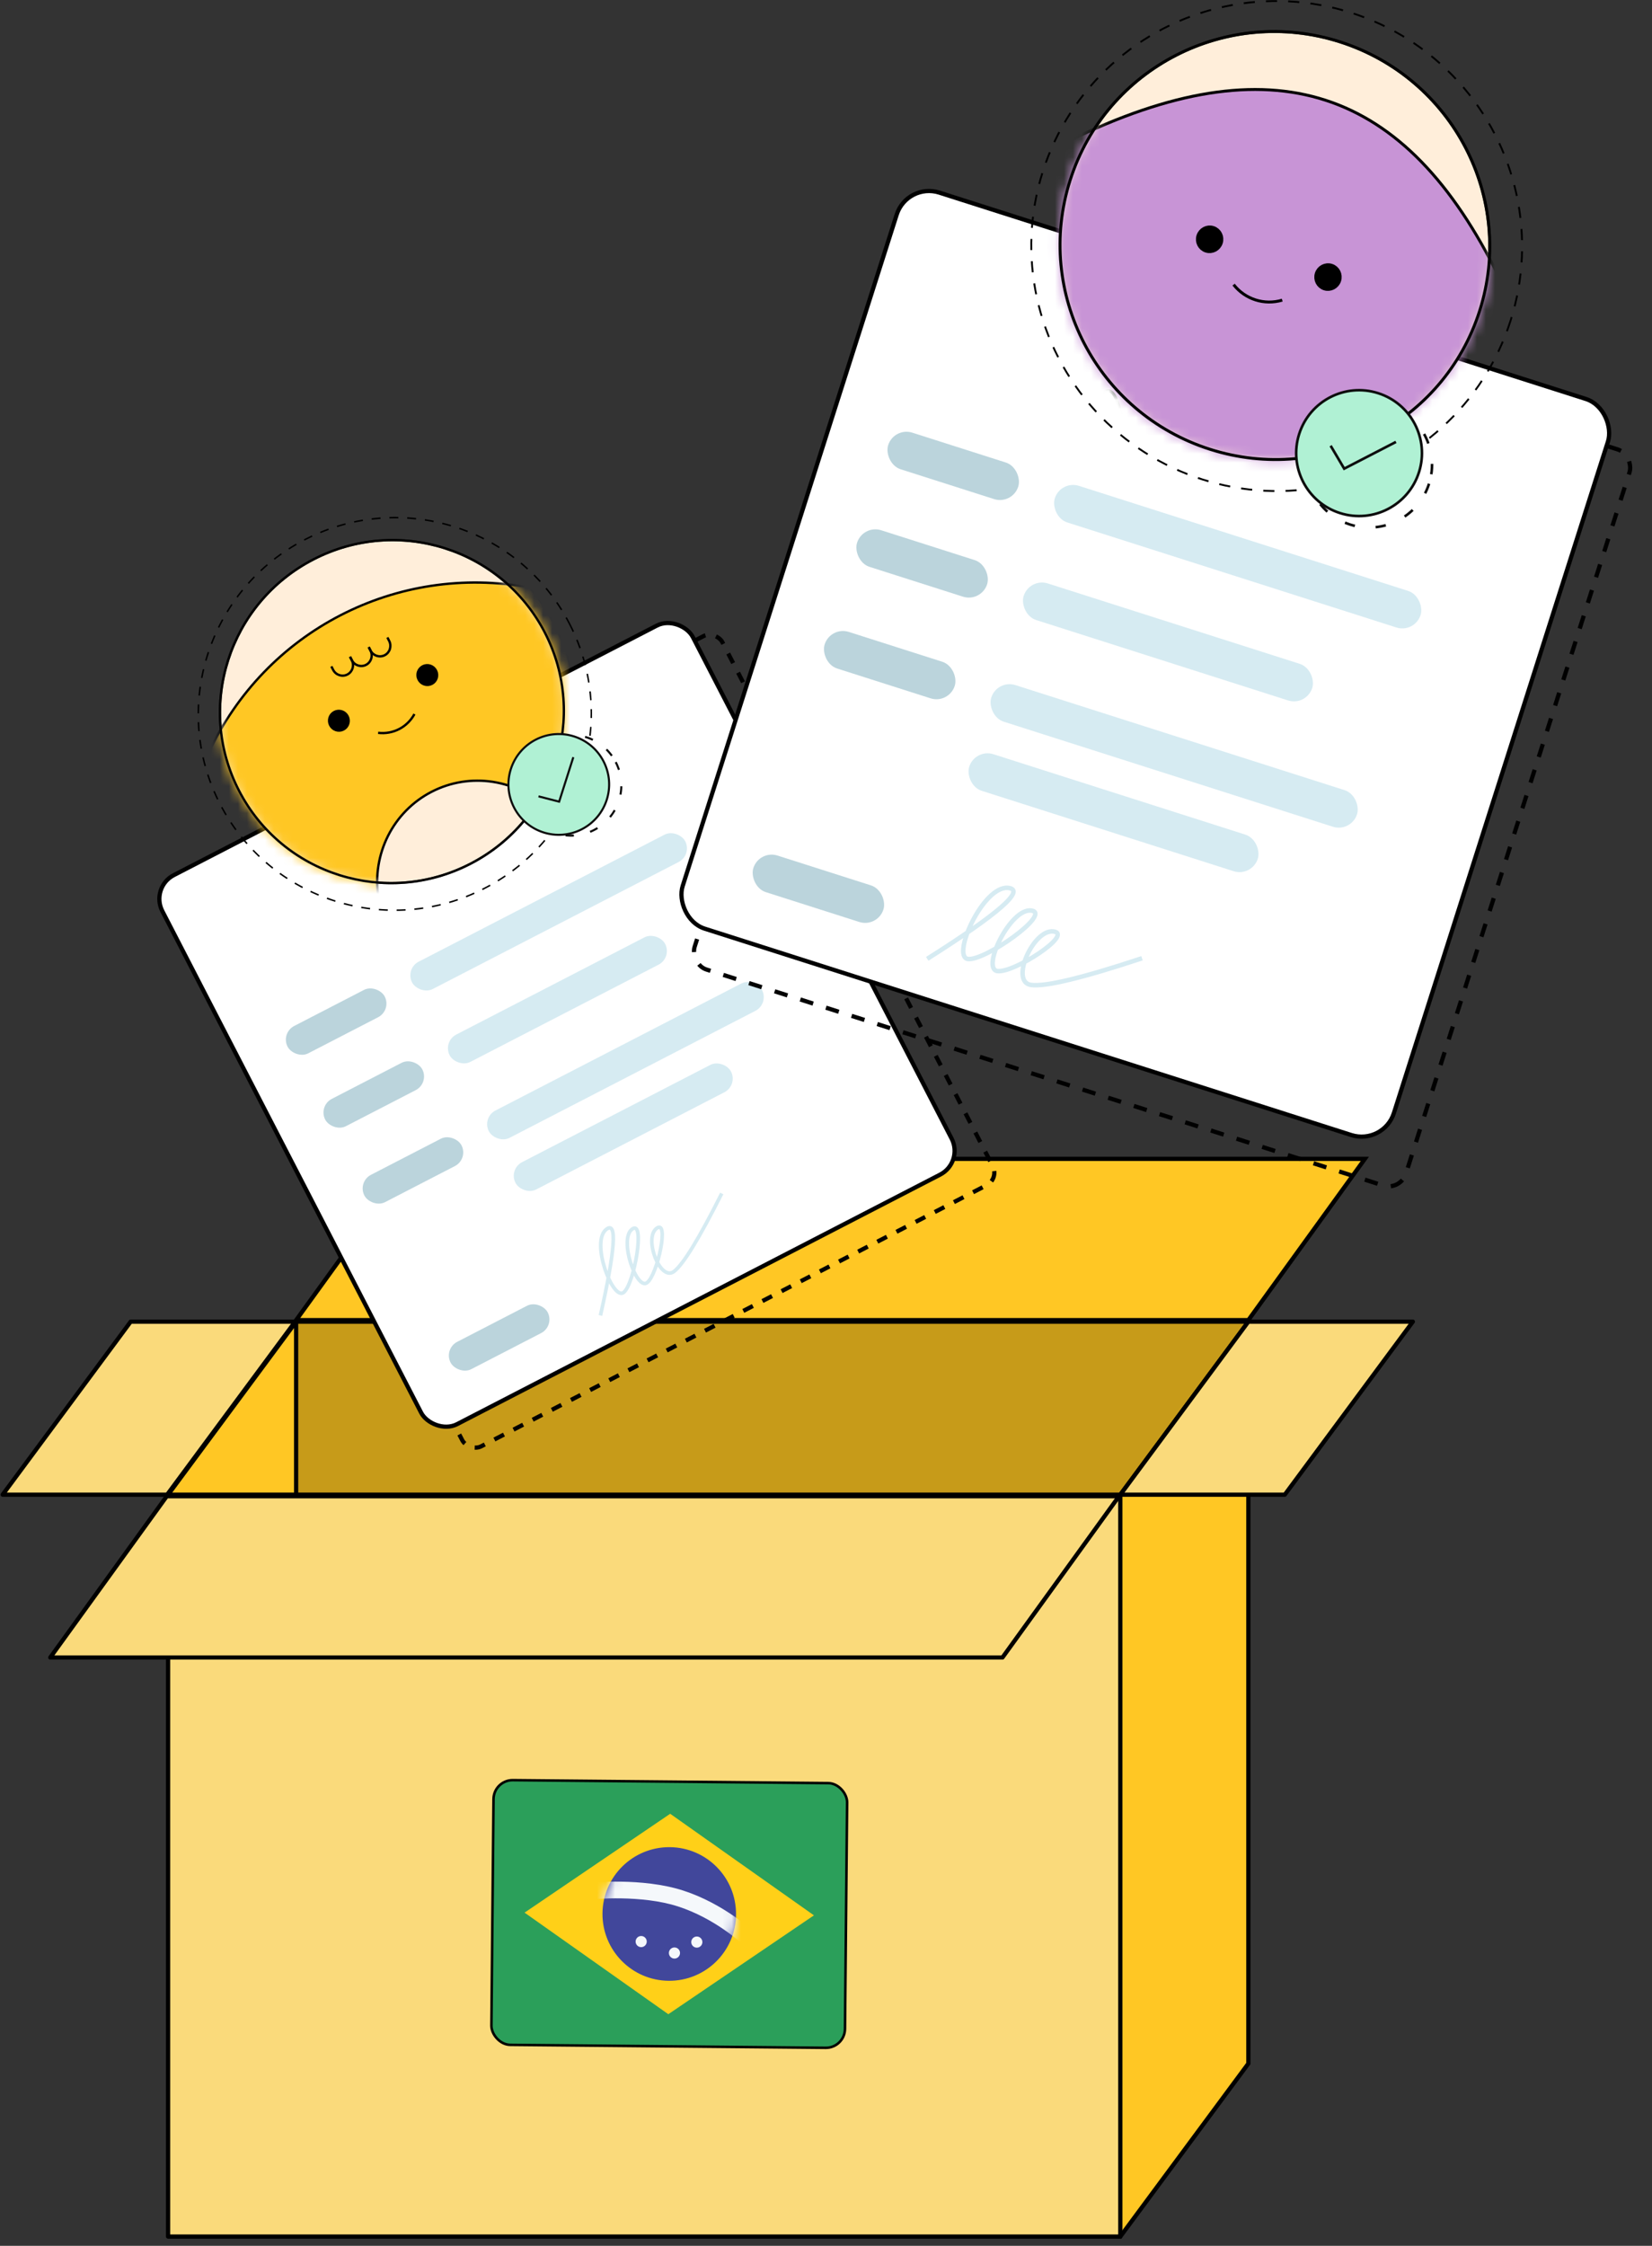
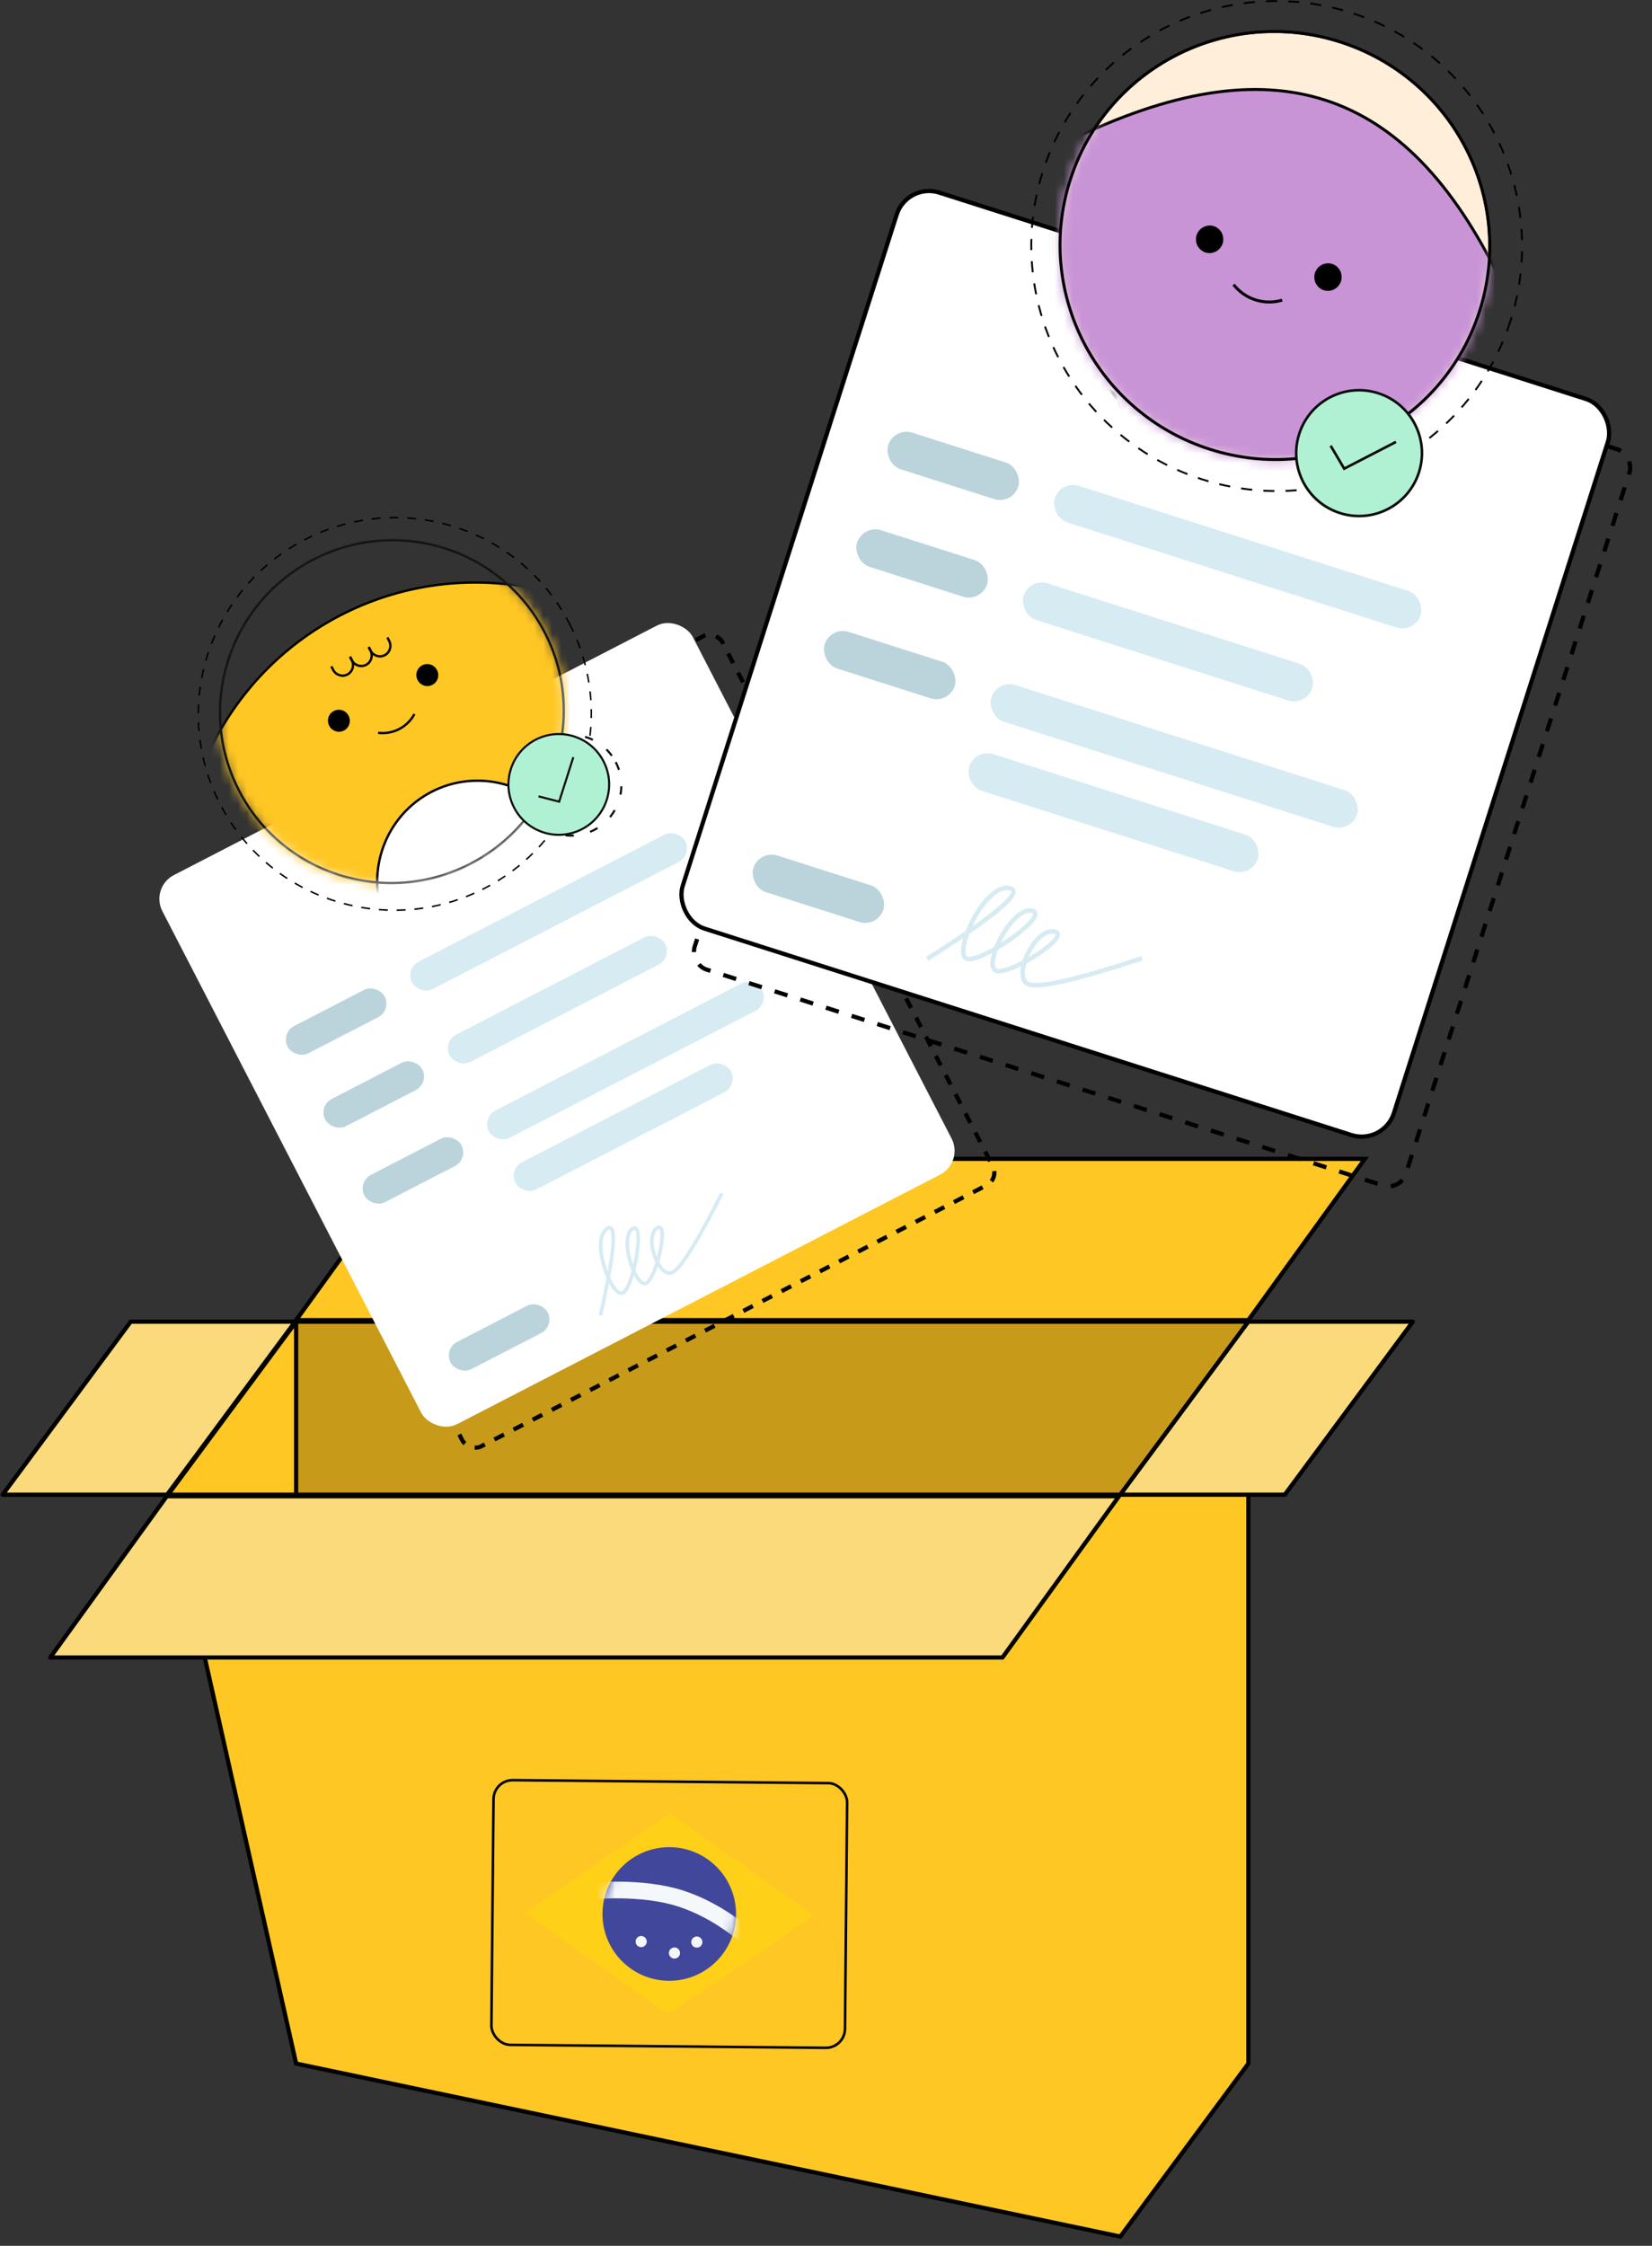
<svg xmlns="http://www.w3.org/2000/svg" width="184" height="250" viewBox="0 0 184 250" fill="none">
  <rect x="0" y="0" width="184" height="250" fill="#333333" stroke="none" />
  <path d="M139.042 146.953H32.982L45.961 129H152.02L139.042 146.953Z" fill="#FFC724" stroke="black" stroke-width="0.47" stroke-miterlimit="10" />
  <path d="M139.041 229.711L124.78 248.97L32.982 229.711L18.721 166.384L32.982 147.125H139.041V229.711Z" fill="#FFC724" stroke="black" stroke-width="0.47" stroke-miterlimit="10" />
-   <path d="M124.78 166.383H18.721V248.969H124.78V166.383Z" fill="#FADA7B" stroke="black" stroke-width="0.47" stroke-linecap="round" stroke-linejoin="round" />
  <path d="M139.041 147.125L124.78 166.384H18.721L32.982 147.125H139.041Z" fill="#C79B19" stroke="black" stroke-width="0.47" stroke-miterlimit="10" />
  <path d="M32.982 147.125V166.384H18.721L32.982 147.125Z" fill="#FFC724" stroke="black" stroke-width="0.47" stroke-linejoin="bevel" />
  <path d="M32.875 147.125L18.614 166.384H0.295L14.556 147.125H32.875Z" fill="#FADA7B" stroke="black" stroke-width="0.47" stroke-linecap="round" stroke-linejoin="round" />
  <path d="M157.362 147.125L143.1 166.384H124.781L139.042 147.125H157.362Z" fill="#FADA7B" stroke="black" stroke-width="0.47" stroke-linecap="round" stroke-linejoin="round" />
  <path d="M111.657 184.508H5.598L18.576 166.555H124.636L111.657 184.508Z" fill="#FADA7B" stroke="black" stroke-width="0.47" stroke-linecap="round" stroke-linejoin="round" />
-   <rect x="54.988" y="198.143" width="39.385" height="29.468" rx="2.125" transform="rotate(0.536 54.988 198.143)" fill="#2B9F5A" />
  <rect x="54.988" y="198.143" width="39.385" height="29.468" rx="2.125" transform="rotate(0.536 54.988 198.143)" stroke="black" stroke-width="0.283" />
  <path fill-rule="evenodd" clip-rule="evenodd" d="M74.646 201.905L58.427 212.91L74.437 224.217L90.656 213.212L74.646 201.905Z" fill="#FFD018" />
  <path d="M81.979 213.129C81.941 217.237 78.58 220.536 74.472 220.497C70.365 220.459 67.066 217.098 67.104 212.99C67.143 208.883 70.504 205.584 74.611 205.622C78.719 205.661 82.018 209.022 81.979 213.129Z" fill="#41479B" />
  <mask id="mask0_16362_47545" style="mask-type:alpha" maskUnits="userSpaceOnUse" x="67" y="205" width="15" height="16">
    <path d="M81.979 213.129C81.941 217.237 78.58 220.536 74.472 220.497C70.365 220.459 67.066 217.098 67.104 212.99C67.143 208.883 70.504 205.584 74.611 205.622C78.719 205.661 82.018 209.022 81.979 213.129Z" fill="#41479B" />
  </mask>
  <g mask="url(#mask0_16362_47545)">
    <path fill-rule="evenodd" clip-rule="evenodd" d="M65.982 211.425L65.888 210.5C65.795 209.575 65.795 209.575 65.796 209.575L65.802 209.574L65.816 209.573L65.869 209.568C65.914 209.564 65.98 209.558 66.064 209.551C66.233 209.538 66.476 209.521 66.78 209.505C67.388 209.473 68.243 209.446 69.237 209.463C71.211 209.498 73.794 209.709 76.084 210.449C78.358 211.184 80.289 212.305 81.645 213.234C82.325 213.7 82.866 214.122 83.239 214.429C83.426 214.583 83.572 214.708 83.671 214.797C83.722 214.841 83.76 214.876 83.787 214.901L83.819 214.93L83.828 214.939L83.831 214.941C83.832 214.941 83.833 214.943 83.196 215.62C82.559 216.298 82.559 216.298 82.56 216.298L82.555 216.294L82.534 216.274C82.514 216.256 82.483 216.228 82.44 216.19C82.355 216.115 82.227 216.004 82.058 215.865C81.72 215.587 81.223 215.199 80.594 214.768C79.332 213.903 77.564 212.881 75.512 212.219C73.477 211.561 71.105 211.355 69.205 211.322C68.262 211.306 67.451 211.332 66.877 211.362C66.591 211.377 66.364 211.393 66.21 211.405C66.133 211.411 66.074 211.416 66.036 211.42L65.993 211.424L65.982 211.425Z" fill="#F5F8FB" />
  </g>
  <path d="M72.035 216.137C72.031 216.48 71.751 216.754 71.409 216.751C71.067 216.748 70.792 216.468 70.795 216.126C70.798 215.783 71.078 215.508 71.421 215.512C71.763 215.515 72.038 215.795 72.035 216.137Z" fill="#F5F8FB" />
  <path d="M75.742 217.411C75.738 217.753 75.458 218.028 75.116 218.025C74.774 218.021 74.499 217.741 74.502 217.399C74.505 217.057 74.785 216.782 75.128 216.785C75.47 216.788 75.745 217.068 75.742 217.411Z" fill="#F5F8FB" />
  <path d="M78.232 216.194C78.229 216.536 77.948 216.811 77.606 216.808C77.264 216.805 76.989 216.525 76.992 216.182C76.996 215.84 77.275 215.565 77.618 215.568C77.96 215.572 78.235 215.852 78.232 216.194Z" fill="#F5F8FB" />
  <rect x="20.654" y="100.603" width="66.497" height="68.78" rx="1.572" transform="rotate(-27.307 20.654 100.603)" stroke="black" stroke-width="0.47" stroke-dasharray="1.2 1.2" />
  <rect x="16.717" y="98.781" width="66.497" height="68.78" rx="2.977" transform="rotate(-27.307 16.717 98.781)" fill="white" />
-   <rect x="16.717" y="98.781" width="66.497" height="68.78" rx="2.977" transform="rotate(-27.307 16.717 98.781)" stroke="black" stroke-width="0.47" />
  <rect x="31.246" y="114.994" width="12.176" height="3.424" rx="1.712" transform="rotate(-27.307 31.246 114.994)" fill="#BBD4DC" />
  <rect x="45.109" y="107.838" width="34.244" height="3.424" rx="1.712" transform="rotate(-27.307 45.109 107.838)" fill="#D6EBF2" />
  <rect x="35.435" y="123.109" width="12.176" height="3.424" rx="1.712" transform="rotate(-27.307 35.435 123.109)" fill="#BBD4DC" />
  <rect x="49.297" y="115.951" width="27.015" height="3.424" rx="1.712" transform="rotate(-27.307 49.297 115.951)" fill="#D6EBF2" />
  <rect x="39.799" y="131.562" width="12.176" height="3.424" rx="1.712" transform="rotate(-27.307 39.799 131.562)" fill="#BBD4DC" />
  <rect x="49.4" y="150.156" width="12.176" height="3.424" rx="1.712" transform="rotate(-27.307 49.4 150.156)" fill="#BBD4DC" />
  <rect x="53.662" y="124.405" width="34.244" height="3.424" rx="1.712" transform="rotate(-27.307 53.662 124.405)" fill="#D6EBF2" />
  <rect x="56.629" y="130.152" width="27.015" height="3.424" rx="1.712" transform="rotate(-27.307 56.629 130.152)" fill="#D6EBF2" />
  <ellipse cx="43.972" cy="79.472" rx="21.895" ry="21.835" transform="rotate(-27.307 43.972 79.472)" stroke="black" stroke-width="0.166" stroke-dasharray="0.99 0.99" />
-   <ellipse cx="43.651" cy="79.214" rx="19.169" ry="19.064" transform="rotate(-27.307 43.651 79.214)" fill="#FFEEDA" stroke="black" stroke-width="0.261" />
  <mask id="mask1_16362_47545" style="mask-type:alpha" maskUnits="userSpaceOnUse" x="24" y="59" width="39" height="40">
    <ellipse cx="43.651" cy="79.214" rx="19.169" ry="19.064" transform="rotate(-27.307 43.651 79.214)" fill="#FFEEDA" stroke="black" stroke-width="0.261" />
  </mask>
  <g mask="url(#mask1_16362_47545)">
    <path d="M23.201 83.887C25.398 92.791 33.072 99.281 42.145 99.909C41.398 95.089 43.78 90.356 48.066 88.143C52.353 85.93 57.591 86.728 61.089 90.129C65.83 82.368 64.982 72.354 58.996 65.406C44.204 62.651 29.52 70.232 23.2 83.886L23.201 83.887Z" fill="#FFC724" stroke="black" stroke-width="0.261" stroke-linejoin="round" />
    <path d="M42.115 81.575C43.768 81.778 45.368 80.952 46.16 79.486" stroke="black" stroke-width="0.261" />
    <ellipse cx="47.593" cy="75.147" rx="0.874" ry="0.885" transform="rotate(-27.307 47.593 75.147)" fill="black" stroke="black" stroke-width="0.691" />
    <ellipse cx="37.746" cy="80.231" rx="0.874" ry="0.885" transform="rotate(-27.307 37.746 80.231)" fill="black" stroke="black" stroke-width="0.691" />
    <path d="M38.986 73.106L39.186 73.493C39.487 74.075 40.196 74.306 40.771 74.009V74.009C41.345 73.713 41.568 73 41.267 72.419L41.067 72.031" stroke="black" stroke-width="0.261" />
    <path d="M41.068 72.031L41.268 72.419C41.568 72.999 42.276 73.231 42.85 72.936V72.936C43.425 72.64 43.647 71.928 43.347 71.346L43.147 70.959" stroke="black" stroke-width="0.261" />
    <path d="M36.906 74.18L37.106 74.567C37.407 75.149 38.116 75.38 38.691 75.084V75.084C39.265 74.787 39.488 74.075 39.187 73.493L38.987 73.106" stroke="black" stroke-width="0.261" />
    <ellipse cx="43.651" cy="79.214" rx="19.169" ry="19.064" transform="rotate(-27.307 43.651 79.214)" stroke="black" stroke-width="0.261" />
  </g>
  <circle cx="63.597" cy="87.409" r="5.608" transform="rotate(-27.307 63.597 87.409)" stroke="#0D0D0D" stroke-width="0.232" stroke-linejoin="round" stroke-dasharray="0.93 1.86" />
  <circle cx="62.238" cy="87.321" r="5.608" transform="rotate(-27.307 62.238 87.321)" fill="#B0F1D4" stroke="#0D0D0D" stroke-width="0.232" stroke-linecap="round" />
  <path d="M63.822 84.399L62.278 89.239L60.091 88.677" stroke="#0D0D0D" stroke-width="0.232" stroke-linecap="square" />
  <path d="M66.878 146.435C68.529 139.115 68.75 135.915 67.543 136.835C65.731 138.215 68.246 144.8 69.452 143.881C70.658 142.963 71.901 135.684 70.4 136.828C68.899 137.972 70.899 143.678 72.075 142.783C73.25 141.887 74.573 135.639 73.123 136.743C71.673 137.848 73.532 142.709 75.073 141.535C76.101 140.752 77.873 137.858 80.388 132.855" stroke="#D6EBF2" stroke-width="0.403" />
  <rect x="102.892" y="25.379" width="83.149" height="86" rx="2.022" transform="rotate(17.691 102.892 25.379)" stroke="black" stroke-width="0.47" stroke-dasharray="1.5 1.5" />
  <rect x="101.023" y="20.295" width="83.149" height="86" rx="3.776" transform="rotate(17.691 101.023 20.295)" fill="white" />
  <rect x="101.023" y="20.295" width="83.149" height="86" rx="3.776" transform="rotate(17.691 101.023 20.295)" stroke="black" stroke-width="0.47" />
  <rect x="99.576" y="47.514" width="15.204" height="4.276" rx="2.138" transform="rotate(17.691 99.576 47.514)" fill="#BBD4DC" />
  <rect x="118.135" y="53.434" width="42.76" height="4.276" rx="2.138" transform="rotate(17.691 118.135 53.434)" fill="#D6EBF2" />
  <rect x="96.111" y="58.377" width="15.204" height="4.276" rx="2.138" transform="rotate(17.691 96.111 58.377)" fill="#BBD4DC" />
  <rect x="114.668" y="64.297" width="33.733" height="4.276" rx="2.138" transform="rotate(17.691 114.668 64.297)" fill="#D6EBF2" />
  <rect x="92.502" y="69.693" width="15.204" height="4.276" rx="2.138" transform="rotate(17.691 92.502 69.693)" fill="#BBD4DC" />
  <rect x="84.56" y="94.588" width="15.204" height="4.276" rx="2.138" transform="rotate(17.691 84.56 94.588)" fill="#BBD4DC" />
  <rect x="111.058" y="75.613" width="42.76" height="4.276" rx="2.138" transform="rotate(17.691 111.058 75.613)" fill="#D6EBF2" />
  <rect x="108.605" y="83.307" width="33.733" height="4.276" rx="2.138" transform="rotate(17.691 108.605 83.307)" fill="#D6EBF2" />
  <ellipse cx="142.198" cy="27.391" rx="27.34" ry="27.265" transform="rotate(17.691 142.198 27.391)" stroke="black" stroke-width="0.207" stroke-dasharray="1.24 1.24" />
  <ellipse cx="141.997" cy="27.333" rx="23.935" ry="23.804" transform="rotate(17.691 141.997 27.333)" fill="#FFEEDA" stroke="black" stroke-width="0.325" />
  <mask id="mask2_16362_47545" style="mask-type:alpha" maskUnits="userSpaceOnUse" x="117" y="3" width="50" height="49">
    <ellipse cx="141.997" cy="27.333" rx="23.935" ry="23.804" transform="rotate(17.691 141.997 27.333)" fill="#C894D6" stroke="black" stroke-width="0.325" />
  </mask>
  <g mask="url(#mask2_16362_47545)">
    <path d="M119.813 13.404C113.892 23.206 114.937 35.713 122.394 44.277C125.991 39.361 124.914 59.339 130.653 61.169C136.392 63 147.67 46.276 147.756 52.367C158.794 49.701 166.166 42.373 167.014 30.952C156.578 9.595 141.713 4.605 119.091 15.666L119.813 13.404Z" fill="#C894D6" stroke="black" stroke-width="0.325" stroke-linejoin="round" />
    <path d="M137.399 31.683C138.68 33.322 140.822 34.005 142.815 33.41" stroke="black" stroke-width="0.325" />
    <ellipse cx="147.911" cy="30.844" rx="1.092" ry="1.106" transform="rotate(17.691 147.911 30.844)" fill="black" stroke="black" stroke-width="0.863" />
    <ellipse cx="134.728" cy="26.639" rx="1.092" ry="1.106" transform="rotate(17.691 134.728 26.639)" fill="black" stroke="black" stroke-width="0.863" />
    <ellipse cx="141.997" cy="27.333" rx="23.935" ry="23.804" transform="rotate(17.691 141.997 27.333)" stroke="black" stroke-width="0.325" />
  </g>
-   <circle cx="152.496" cy="51.718" r="7.003" transform="rotate(17.691 152.496 51.718)" stroke="#0D0D0D" stroke-width="0.29" stroke-linejoin="round" stroke-dasharray="1.16 2.32" />
  <circle cx="151.373" cy="50.441" r="7.003" transform="rotate(17.691 151.373 50.441)" fill="#B0F1D4" stroke="#0D0D0D" stroke-width="0.29" stroke-linecap="round" />
  <path d="M155.353 49.26L149.717 52.17L148.281 49.742" stroke="#0D0D0D" stroke-width="0.29" stroke-linecap="square" />
  <path d="M103.277 106.735C111.198 101.728 114.219 99.097 112.34 98.844C109.522 98.463 105.928 106.498 107.804 106.751C109.68 107.005 117.205 101.676 114.869 101.36C112.534 101.045 109.262 107.85 111.09 108.097C112.919 108.344 119.603 103.995 117.348 103.69C115.093 103.385 112.442 109.319 114.84 109.642C116.439 109.858 120.558 108.868 127.197 106.671" stroke="#D6EBF2" stroke-width="0.503" />
</svg>